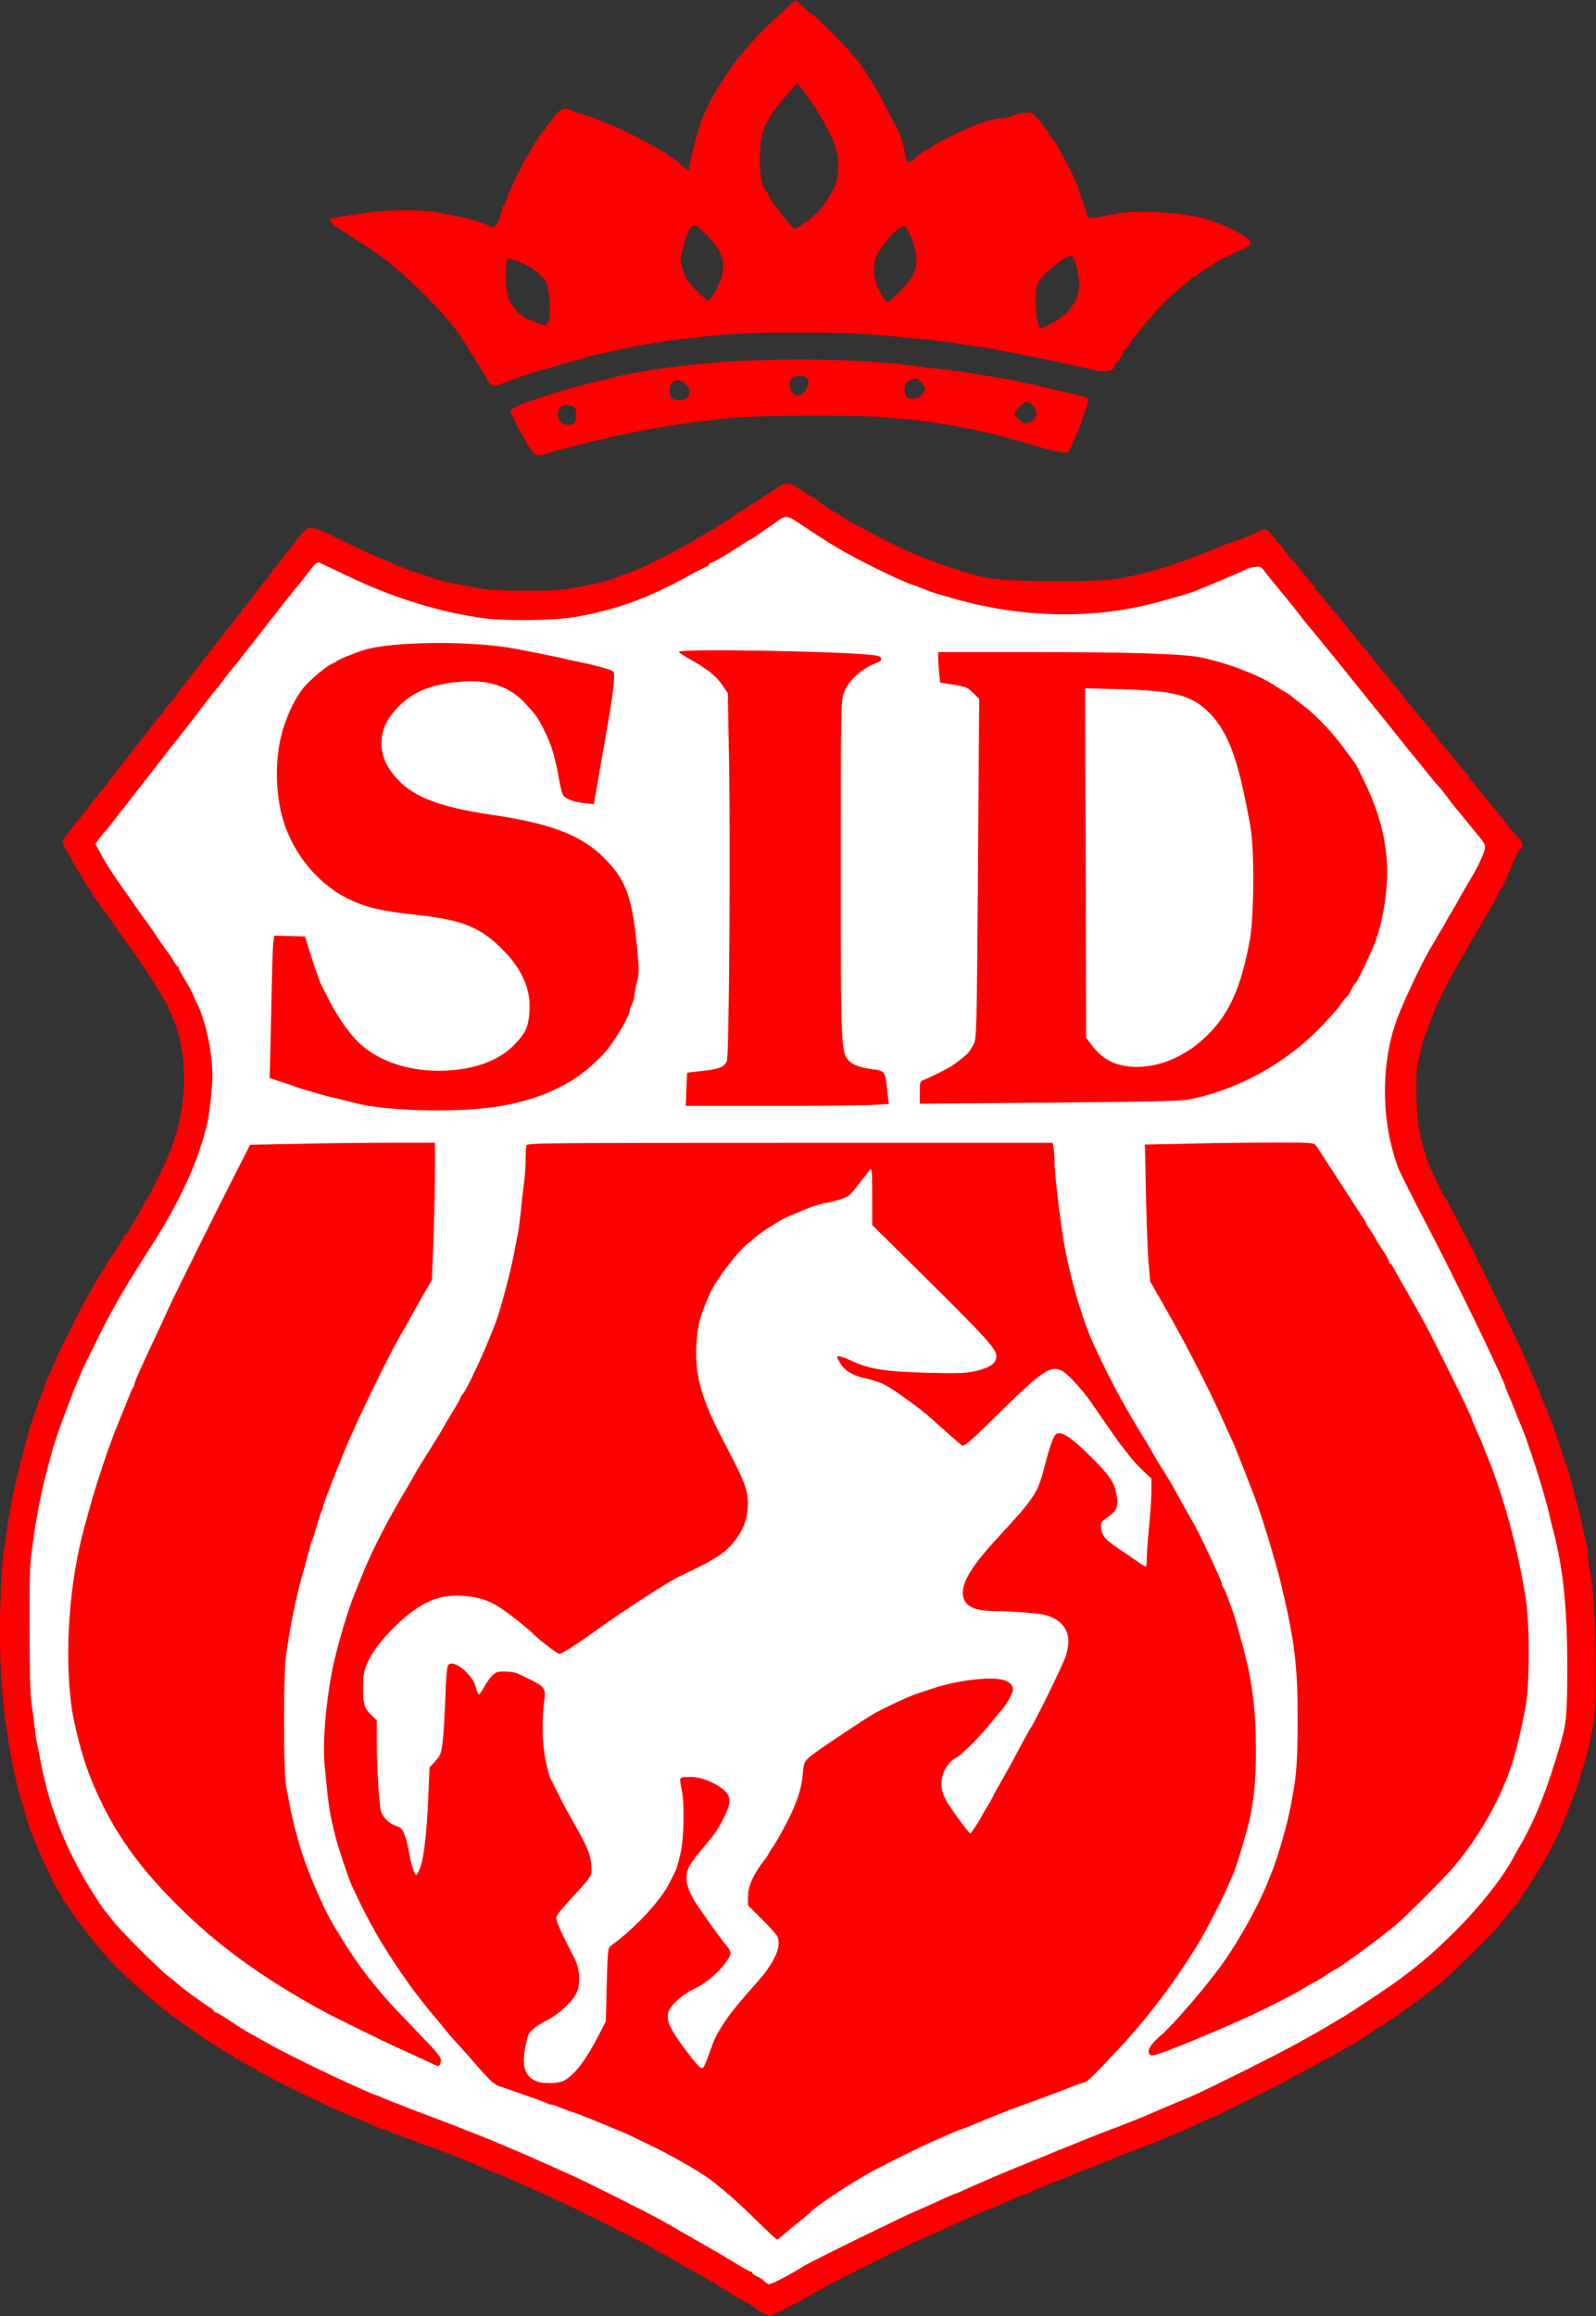
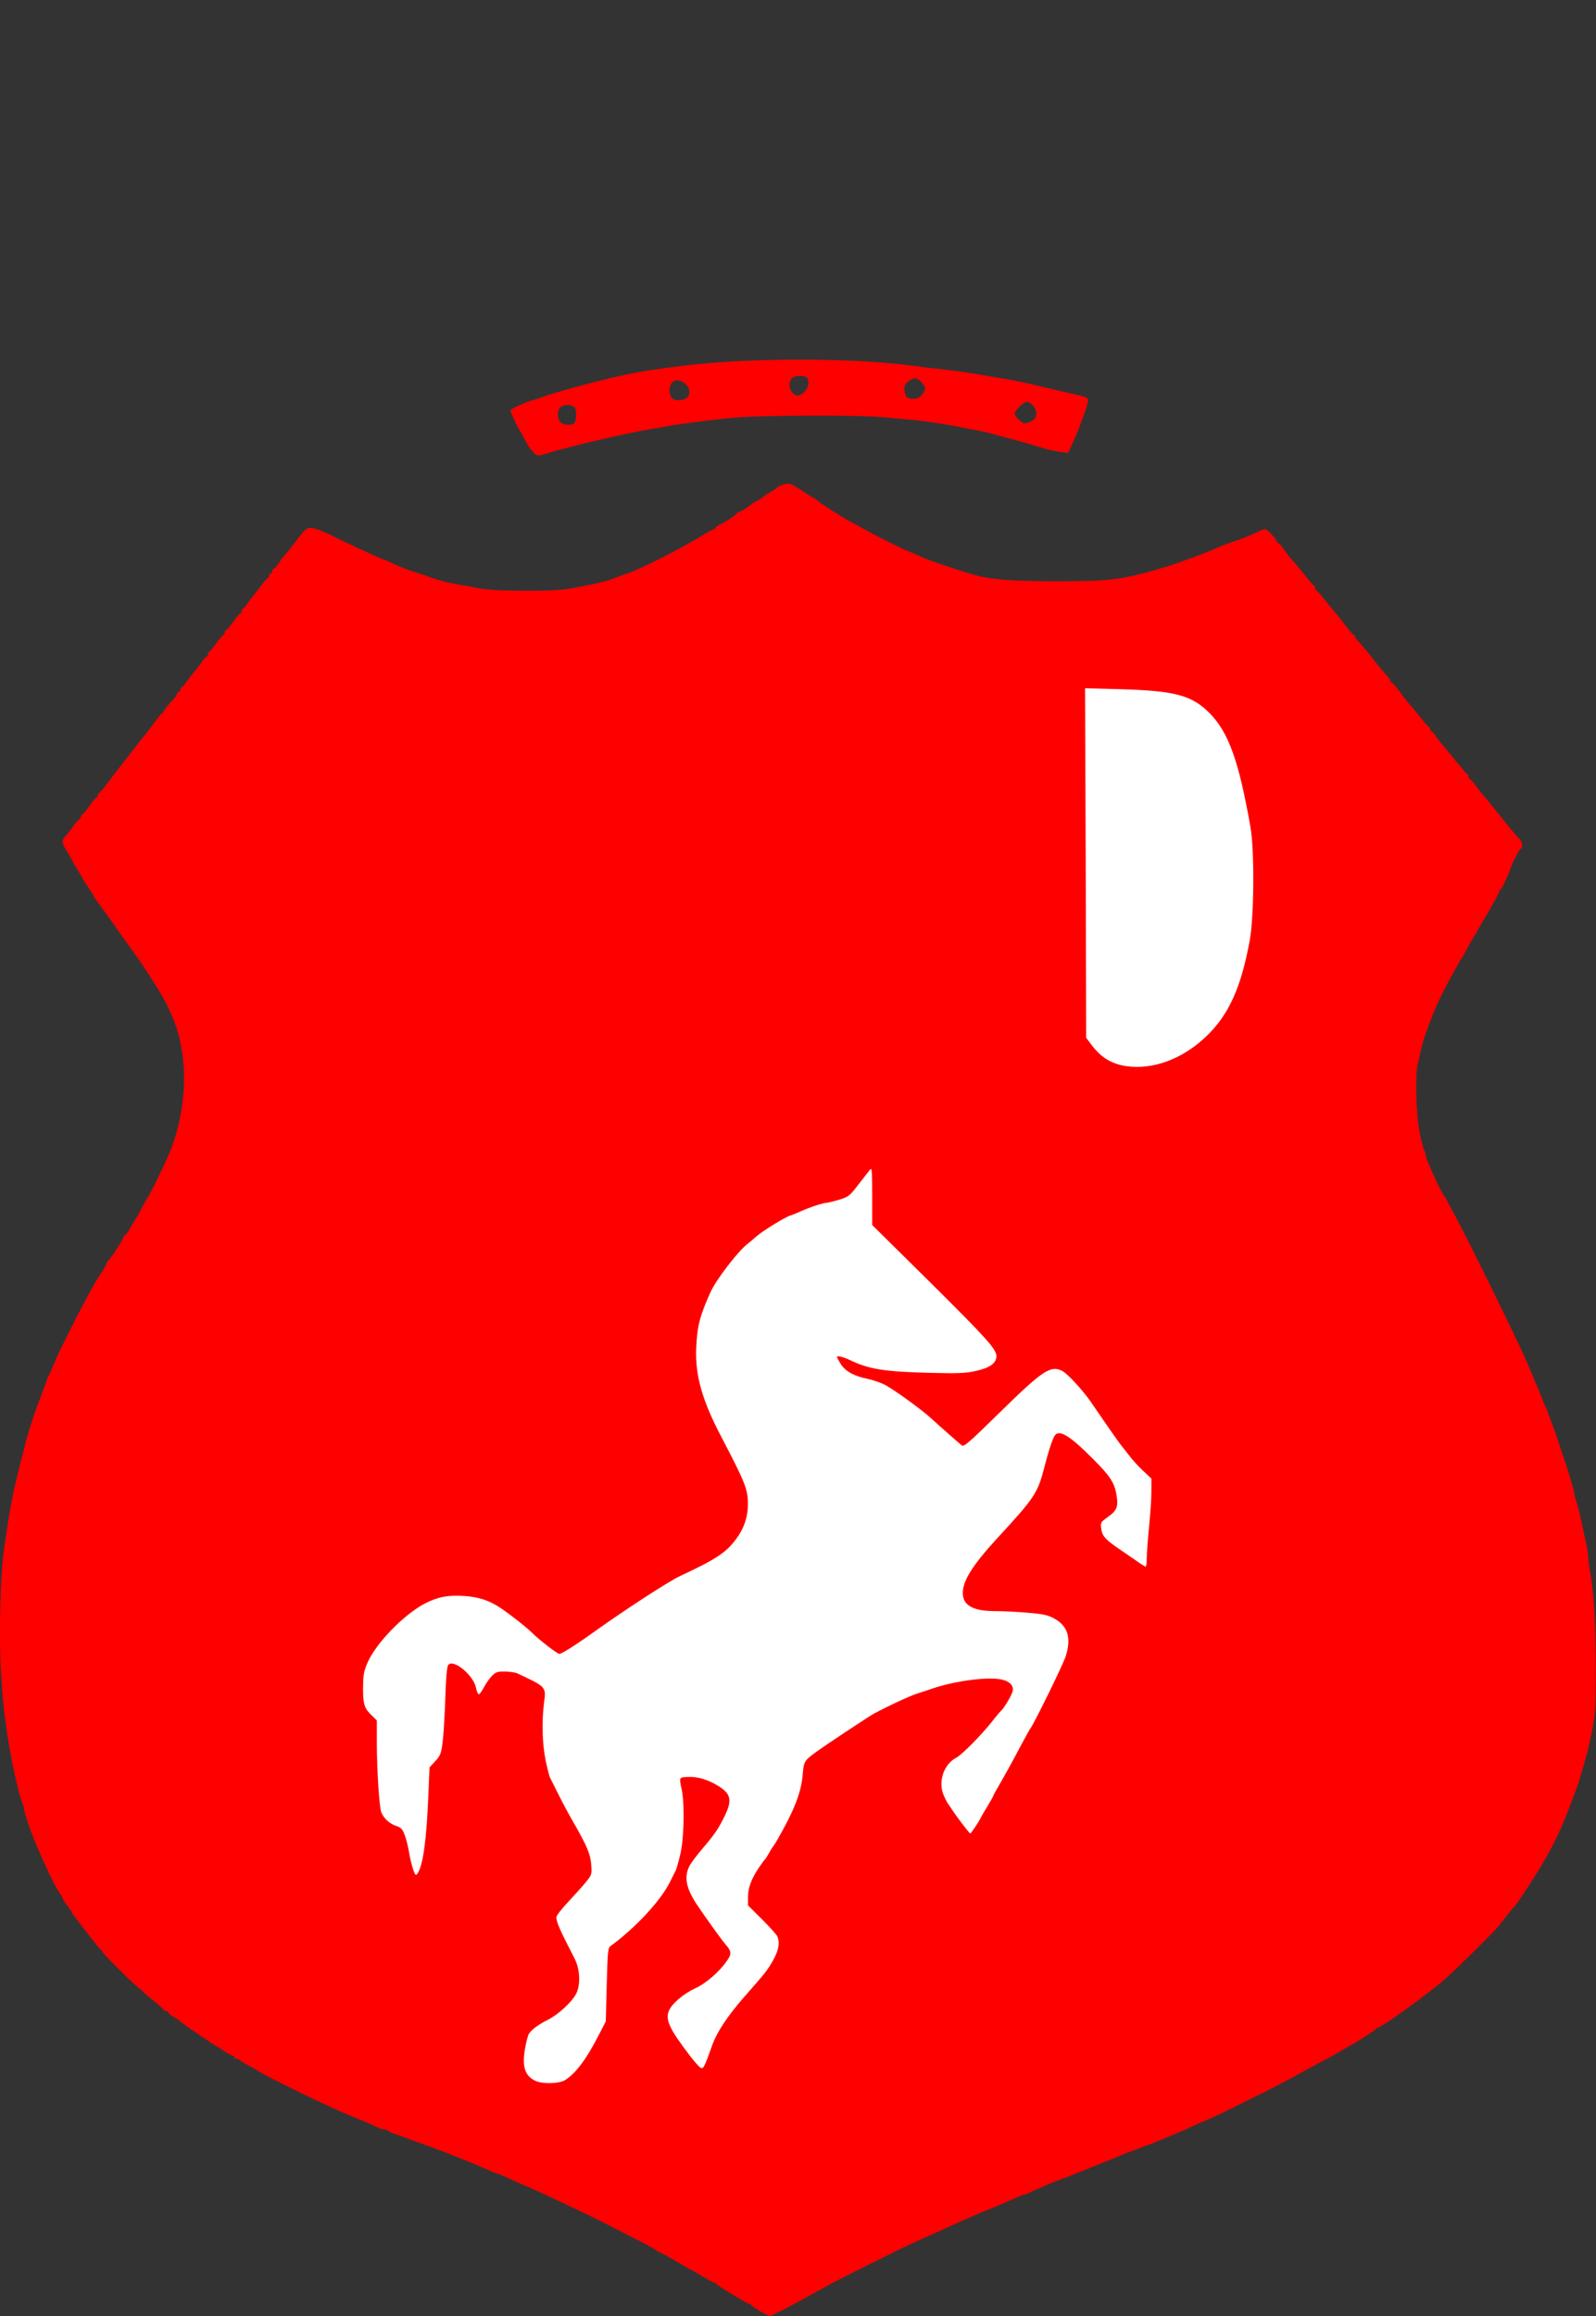
<svg xmlns="http://www.w3.org/2000/svg" version="1.1" id="Layer_1" x="0px" y="0px" viewBox="0 0 1723 2500" style="enable-background:new 0 0 1723 2500;" xml:space="preserve">
  <rect x="0" y="0" width="1723" height="2500" fill="#333333" stroke="none" />
  <style type="text/css">
	.st0{fill:#FF0000;}
	.st1{fill:#FFFFFF;}
</style>
  <g>
    <path class="st0" d="M820.7,2494.7c-5-3-9.3-6-9.6-6.6c-0.3-0.7-1.3-1.3-2-1.3c-2,0-35.4-20.4-36.1-21.9c-0.3-0.8-1.3-1.3-2.2-1.3   s-6.3-3-12.3-6.6s-11.1-6.6-11.4-6.6c-0.5,0-8.3-4.5-17.5-9.9c-9.3-5.5-17.4-9.9-18.2-9.9s-2.5-1-3.6-2.2s-13.7-7.8-27.8-14.9   c-14.1-7.3-26.8-13.7-28.1-14.4c-2.6-1.7-45.7-22.2-62.9-30.1c-11.4-5.3-15.9-7.3-28.5-12.7c-4.5-2-11.1-5-15.1-6.8   c-4-1.8-7.6-3.3-8.3-3.3c-0.7,0-5.8-2.2-11.4-4.6c-5.8-2.6-13.7-6.1-17.9-7.6c-4.1-1.7-9.6-4-12.4-5.1c-7.5-3.1-17.2-6.8-28.1-10.8   c-5.5-2-15.9-5.8-23.2-8.4c-7.3-2.8-15.6-5.8-18.5-6.6c-3-0.8-5.8-2.3-6.3-3.1c-0.7-1-2.5-1.7-4.3-1.7c-1.7,0-4.5-0.7-6.1-1.5   c-3.5-2-14.2-6.6-29.3-12.6c-24-9.8-95.9-44.7-102.6-50c-1-0.7-4.6-2.8-8.3-4.6c-3.6-1.8-7.6-4.3-8.8-5.3c-1.2-1.2-3.3-2.2-4.6-2.2   s-2.3-0.7-2.3-1.7c0-0.8-0.8-1.7-1.8-1.7s-5.1-2.2-9.3-5c-4-2.6-7.5-5-7.8-5c-1.2,0-37.7-25-40.2-27.3c-1.3-1.5-4.6-3.6-7.3-5   c-2.6-1.5-4.8-3.3-4.8-4.1c0-1-1.2-1.7-2.5-1.7c-1.3,0-2.5-0.5-2.5-1.2c0-0.8-5.3-5.5-11.6-10.4c-6.5-4.8-11.6-9.6-11.6-10.3   c0-0.7-0.7-1.3-1.7-1.3c-1.7,0-41.4-39.1-41.4-40.9c0-0.5-1-1.8-2.3-2.8c-1.3-1-7.9-9.3-14.9-18.4s-13.4-17.4-14.2-18.5   c-1-1.2-1.7-2.5-1.7-3.1c0-0.5-2.2-3.8-5-7.3c-2.8-3.5-5-7.1-5-7.9c0-1-1-2.8-2-4c-5.5-5.6-27.8-54.3-35.1-76.5   c-2.3-7.1-4.3-13.9-4.3-15.2c0-1.2-1-4.6-2.3-7.6c-3.3-8.1-11.1-43-14.9-67.5c-4.5-28.1-6-43.4-7.8-73.7   c-2.2-36.1-0.7-102.5,2.8-127.5c5.8-42.7,10.4-67.5,16.9-91.9c2.2-8.6,4.6-18.4,5.5-21.5c3.3-14.6,10.1-35.8,18-56.3   c2-5,4.1-11.1,5-13.4c0.7-2.3,2-5.6,2.8-7.5c1.7-3,4.8-10.4,8.4-18.9c2.6-6.6,24.2-49.5,30.1-60.4c12.7-23.3,13.4-24.5,20.4-35.1   c2.5-4,4.5-7.8,4.5-8.6c0-0.8,0.7-1.8,1.3-2.2c2-0.8,16.9-23.8,16.9-26c0-1,0.7-1.8,1.3-1.8c0.8,0,2.3-1.7,3.5-3.6   c1-2.2,3.3-6,5-8.8c3.3-5,7.3-11.9,12.7-22.4c1.8-3.1,3.5-6.1,4-6.6c1.2-1.2,17.4-34.1,21.5-43.9c21.5-50.2,22.8-109.6,3.5-152.3   c-1.7-3.6-3.5-7.8-4.1-9.1c-4-9.6-26.8-45.2-42.1-65.9c-5.3-7-10.9-14.9-12.7-17.7c-1.7-2.6-3.6-5.6-4.5-6.6   c-0.7-0.8-5-6.8-9.6-13.2c-4.5-6.3-8.9-12.4-9.9-13.6c-0.8-1.2-1.7-2.5-1.7-3c0-0.7-1.7-3.5-3.8-6.3c-4.5-6.6-7.3-10.9-9.4-15.2   c-1-1.8-3.1-5.5-5-8.3c-1.8-2.6-4-6.6-4.8-8.6c-1-2-3.6-6.6-6-10.3c-5-8.1-5.1-10.1-0.7-15.2c2-2.2,5.8-7.1,8.6-10.9   c2.8-4,5.6-7.1,6.5-7.1c0.7,0,1.3-1.2,1.3-2.5c0-1.3,0.7-2.5,1.3-2.5c0.8,0,4.3-4.1,7.8-9.1c3.3-5,6.8-9.1,7.6-9.1s1.5-1.2,1.5-2.5   c0-1.3,0.7-2.5,1.3-2.5c0.8,0,4.8-4.6,8.9-10.3c4.3-5.8,9.3-12.3,11.1-14.6c1.8-2.3,8.3-10.4,14.2-18.2c6-7.8,12.1-15.6,13.7-17.4   c1.7-1.8,6.6-8.3,11.1-14.4c4.5-6.3,8.6-11.3,9.4-11.3c0.7,0,1.3-0.7,1.3-1.5c0-1.3,5.6-8.4,12.1-15.2c1.5-1.8,2.8-3.8,2.8-4.8   c0-0.8,0.8-1.7,1.7-1.7c1,0,1.7-1.2,1.7-2.5c0-1.3,0.7-2.5,1.5-2.5c0.7,0,3.3-2.8,5.6-6.3c2.3-3.3,6-8.1,8.3-10.8   c2.3-2.5,5.8-7.1,7.9-10.3c2.2-3.1,4.5-5.8,5.3-5.8c0.7,0,1.2-1.2,1.2-2.5c0-1.3,0.5-2.5,1.3-2.5c0.7,0,4.1-4.1,7.6-9.1   c3.6-5,7.1-9.1,7.9-9.1c0.7,0,1.3-1.2,1.3-2.5s0.7-2.5,1.3-2.5c0.8,0,4.3-4.1,7.9-9.1c3.5-5,7-9.1,7.8-9.1c0.7,0,1.2-1.2,1.2-2.5   c0-1.3,0.5-2.5,1.3-2.5c0.7,0,3-2.6,5.1-5.8c2.2-3.1,5.3-7.5,7.1-9.4c1.8-2.2,5.6-7,8.4-10.9c2.8-3.8,5.6-7,6.5-7   c0.7,0,1.3-1.2,1.3-2.5c0-1.3,0.8-2.5,1.7-2.5c1,0,1.7-1.2,1.7-2.5c0-1.3,0.7-2.5,1.5-2.5c0.8,0,3.1-2.5,5-5.3c1.8-3,5-7.3,7.1-9.6   c2.2-2.3,6-7.1,8.8-10.8c13.6-18.2,15.1-19.4,21.2-18.2c3,0.5,6.8,1.7,8.6,2.5s5.1,2.3,7.5,3.3c2.3,0.8,5.3,2.3,6.6,3.1   c5.5,3.1,52.6,25,54.1,25c0.5,0,4.8,1.8,9.6,4c9.4,4.5,20.5,8.8,28.1,10.8c2.8,0.8,6.8,2.2,9.1,3c8.8,3.6,21.2,7,32.3,8.8   c6.5,1.2,17.5,3.1,24.7,4.5c9.3,1.8,24.2,2.5,49.7,2.5c31,0,39.4-0.5,54.8-3.6c29.3-5.8,31-6.3,40.6-9.9c5-2,10.9-4.1,13.2-4.8   c13.6-4.3,57.1-26.3,82.8-41.9c5.6-3.5,10.9-6.3,11.8-6.3c0.8,0,1.5-0.7,1.5-1.3c0-0.8,2-2.3,4.6-3.5c5.5-2.5,17.5-10.4,18.2-12.1   c0.3-0.8,1.3-1.3,2.2-1.3c1.5,0,10.8-6,13.1-8.3c0.5-0.5,3.6-2.3,7.1-4.1c3.3-1.8,6.1-3.6,6.1-4.1s3.3-2.6,7.5-5   c4.1-2.3,7.5-4.5,7.5-5.1c0-0.5,2.8-2,6.3-3c7-2.3,7.9-2.2,23.5,8.1c4.1,2.6,8.6,5.5,9.9,6.1c1.3,0.5,2.8,1.5,3.3,2.2   c2,2.3,28.6,19.4,38.9,24.8c3.6,1.8,9.9,5.3,14.1,7.6c8.8,5,35.1,18.4,42.2,21.4c2.8,1.2,7.3,3,9.9,4.1c2.8,1.2,6.3,2.6,7.8,3.5   c6.1,3.1,45,16.2,60.1,20.2c15.9,4.3,41.1,6.1,85.4,6.1c59.4,0,71-1.5,119-15.7c12.9-4,44-15.4,54.3-20.2   c4.8-2.2,13.4-5.5,19.4-7.3c5.8-1.8,15.1-5.5,20.5-8.1c5.5-2.8,10.9-5,12.3-5c2.3,0,12.7,10.9,12.7,13.4c0,0.8,0.7,1.5,1.5,1.5   c0.7,0,3.3,2.8,5.6,6.1c2.3,3.5,6.1,8.6,8.6,11.3c6.5,7.3,9.3,10.6,16.6,19.9c3.6,4.6,7.1,8.6,7.9,8.8c0.7,0.3,1.2,1.7,1.2,3   c0,1.3,0.7,2.3,1.3,2.3c0.7,0,4.1,3.6,7.5,8.1c3.5,4.5,8.4,10.6,11.3,13.7c2.6,3,8.4,10.1,12.6,15.7c4.3,5.8,8.3,10.4,9.1,10.4   c0.7,0,1.3,0.8,1.3,1.7c0,1,1.3,3,3,4.6c4,4.3,10.4,11.9,14.9,17.7c6.3,8.1,14.2,17.7,17.4,21c1.5,1.7,2.8,3.8,2.8,4.6   c0,1,0.7,1.7,1.3,1.7c0.8,0,4.8,4.6,9.1,10.3c4.1,5.8,9.9,12.9,12.6,15.9c2.8,3.1,7.8,9.3,11.3,13.7c3.3,4.5,6.8,8.1,7.5,8.1   c0.7,0,1.3,1.2,1.3,2.5s0.7,2.5,1.5,2.5c0.8,0,3.1,2.5,5,5.5c1.8,2.8,5,7.1,7.1,9.4c2.2,2.3,8.6,10.1,14.4,17.4   c6,7.3,11.3,13.6,12.1,13.7c0.7,0.3,1.3,1.7,1.3,3c0,1.3,0.7,2.3,1.3,2.3c0.8,0,4,3.5,7.1,7.8c3,4.3,6.6,8.9,8.1,10.4   c1.3,1.3,8.1,9.6,14.9,18.2c13.1,16.6,18.9,23.5,23.7,28.5c3.1,3.3,3.8,8.8,1,10.4c-0.8,0.7-2.3,2.8-3.3,4.6c-0.8,2-2.2,4.8-3,6.1   c-0.8,1.3-2.8,5.8-4.3,9.9c-5.1,13.4-9.9,23.2-11.1,23.2c-0.8,0-1.3,1-1.3,2.2c0,1-5.1,10.6-11.3,21.2   c-6.3,10.6-11.9,20.2-12.4,21.5c-0.7,1.3-2.6,4.6-4.5,7.3c-1.7,2.8-4.6,7.9-6.5,11.6c-1.8,3.6-4.1,7.8-5.1,9.1   c-4,6.1-16.2,28.3-21.9,39.7c-7.3,14.9-11.1,24.5-19.5,48c-1,3.1-2.6,9.1-3.5,13.2c-0.7,4.1-2.2,10.1-3,13.2   c-3.3,10.6-2.2,57.1,1.7,75.3c1.8,8.9,4,17.5,5,19.2c0.8,1.7,1.5,4.1,1.5,5.5c0,3.5,17.7,42.2,20.2,44c0.7,0.5,2,2.8,3,5   c1,2.3,4.3,8.6,7.5,14.1c13.4,24.2,72.5,144.5,80.6,164.7c1.7,4.1,4.1,9.8,8.6,20.4c1.3,2.8,3.6,8.6,5.1,12.7   c1.5,4.1,3.6,8.9,4.5,10.6c1,1.8,2.3,5.1,3,7.5c0.8,2.3,3,8.4,5,13.4c2,5,4.6,12.9,6.1,17.4c1.3,4.6,3.5,10.9,4.6,14.1   c3.8,9.9,12.4,38.9,12.4,41.4c0,1.3,1,5.3,2.3,9.1c1.3,3.6,3.6,12.6,5.1,19.9c1.5,7.3,3.8,17.9,5.1,23.5c1.3,5.6,2.3,12.3,2.3,14.7   c0,2.5,0.7,8.8,1.7,13.7c4.5,24.8,6.6,60.1,6.6,107c0,49.2-0.2,50.3-6.8,81.1c-2.8,12.9-10.6,40.1-13.9,48.8   c-1.2,3.1-4.5,12.1-7.5,19.9c-8.8,23.3-16.4,39.4-28.3,59.9c-8.1,13.9-28,44.4-30.5,46.9c-1.7,1.5-11.3,13.4-17.4,21.5   c-4.1,5.5-48.3,49.2-58.9,58.3c-18.5,16.1-68.2,51.8-71.7,51.8c-0.8,0-1.8,0.5-2.2,1.3c-0.5,1-4.3,3.6-22,14.9   c-1.8,1-4.8,2.8-6.6,3.6c-1.8,1-5.5,3.1-8.3,4.8c-2.6,1.8-10.1,6-16.6,9.3c-6.3,3.3-16.1,8.6-21.5,11.6c-5.5,3.1-13.6,7.5-18.2,9.9   c-4.5,2.3-9.4,4.8-10.8,5.8c-1.3,0.8-9.6,5-18.2,9.3s-22.8,11.3-31.5,15.6c-13.7,7-22.5,10.9-35.6,16.4c-1.8,0.8-8.1,3.6-14.1,6.5   c-6,2.6-14.1,6.1-18.2,7.8c-4.1,1.7-9.6,3.8-12.4,5.1c-2.6,1.2-10.1,4.1-16.6,6.5c-15.6,5.8-23.8,8.9-29.8,11.6   c-2.6,1.2-9.1,3.8-14.1,5.6c-5,2-10.6,4.3-12.4,5.1c-1.8,0.7-7.5,3-12.4,5c-5,1.8-10.6,4.1-12.4,5c-1.8,0.7-6,2.3-9.1,3.3   c-3.1,1.2-9.1,3.5-13.2,5.3s-9.3,4-11.6,5c-2.3,0.8-6.3,2.6-8.8,4c-2.6,1.3-5.5,2.3-6.3,2.3c-0.8,0-6.1,2.2-11.8,4.8   c-5.8,2.6-16.4,7.1-23.7,10.1c-14.6,5.8-27.6,11.6-53,23.2c-18.9,8.4-21,9.4-33.1,14.9c-13.7,6.3-75.8,37.3-87.7,43.7   c-4.5,2.5-11.3,6.3-14.9,8.3c-23.3,13.2-47.8,25.8-49.8,25.8C830.5,2500,825.7,2497.5,820.7,2494.7z M576.2,488.6   c-4.6-5.1-6.1-7.1-9.6-14.2c-1.8-3.6-3.8-7-4.3-7.5c-1.2-1-11.4-22.2-11.4-23.7c0-1.7,14.6-8.4,23.2-10.9   c4.1-1.2,10.1-3.1,13.2-4.3c7.8-3,31.8-9.9,50.5-14.6c25.8-6.5,30.6-7.6,42.2-9.9c15.2-3.1,29.8-5.3,54.6-8.4   c71-9.1,184.6-9.3,251.7-0.2c9.6,1.3,24.8,3.1,33.9,4.1c15.7,1.8,25.2,3.1,60.9,9.3c14.6,2.3,26,4.8,45.9,9.6   c5,1.3,14.7,3.5,21.5,5c26.7,6,26.8,6,26,10.8c-0.8,4.1-2,7.9-7.5,22.5c-3.5,9.6-4.6,12.3-9.4,23l-4.5,9.6l-8.4-1   c-4.8-0.7-12.1-2.2-16.4-3.5c-11.9-3.6-22.5-6.8-34.4-9.9c-6-1.7-14.1-3.8-18.2-5s-11.6-3-16.6-4c-29.1-5.8-35.4-7-49.7-9.1   c-8.6-1.3-21.4-3-28.1-3.5c-6.8-0.5-19.5-1.7-28.1-2.5c-26.3-2.6-136.1-2.2-164.7,0.8c-28.5,3-55.8,6.6-73.7,9.9   c-6.8,1.2-17.2,3.1-23.2,4.1c-11.1,2-46.5,9.8-63.2,14.1c-23.5,6-30.8,7.9-37.6,10.1C581.1,492.4,579.5,492.4,576.2,488.6z    M620,456.6c1.2-1.2,2-5.1,2-9.1c0-5.3-0.8-7.5-3.1-8.8c-4.8-2.5-11.1-2-14.1,1c-3.5,3.3-3.3,12.1,0.2,15.9   C608,458.9,617.1,459.6,620,456.6z M1112.6,455.1c4.6-2.5,6.1-4.6,6.1-9.6c0-4.8-6-11.8-10.1-11.8c-3.5,0-13.1,9.3-13.1,12.6   c0,3.3,7.5,10.6,10.8,10.6C1107.8,457,1110.6,456.1,1112.6,455.1z M741.6,429.3c4.1-3.8,3.6-9.6-1.2-14.6   c-4.3-4.1-9.8-5.3-13.6-2.8c-5.3,3.3-5.3,15.6,0,18.9C730.3,432.9,738.4,432.3,741.6,429.3z M993.6,427.8c5.5-5.5,6.3-8.8,3.1-12.9   c-5-6.6-7.9-7.8-13.1-5.1c-2.5,1.2-5.1,3.3-5.8,4.5c-2,3-1.8,9.1,0.2,13.1C980.1,431.3,989.9,431.6,993.6,427.8z M868.1,423.3   c5-4.5,6.3-13.6,2.2-16.2c-3.8-2.3-12.6-1.7-15.4,1.2c-3.6,3.6-3.3,11.6,0.7,15.6C859.8,428.1,862.6,428,868.1,423.3z" />
-     <path class="st0" d="M529.1,414.4c-1.3-1.7-3.5-5.1-4.8-7.9c-1.3-2.6-3.5-6-4.5-7.1c-1.2-1.2-2.2-3.3-2.2-4.6   c0-1.3-0.7-2.3-1.5-2.3s-2.2-1.5-2.6-3.3c-0.5-1.8-2-4.3-3-5.5c-1.2-1.2-3.5-4.6-5.1-7.8c-18.7-33.8-73.7-88.1-114.7-113.2   c-4.3-2.8-12.3-7.8-17.5-11.3c-5.3-3.5-10.1-6.3-10.6-6.3c-1,0-7-7.1-7.1-8.4c0-1,9.8-2.6,43-7.3c24-3.1,57.5-3.3,74.2,0   c7,1.3,16.9,3.3,21.9,4.3c10.1,1.8,22.8,5.6,31.1,9.1c3,1.3,6.3,2.3,7.5,2.3c2,0,6.6-9.9,8.8-18.7c0.5-2.5,1.7-5,2.5-5.5   s1.5-2,1.5-3.1c0-3.5,17.2-40.4,23.2-49.7c1.8-2.6,3.8-6.1,4.6-7.5c3.6-7,12.6-19.9,13.7-19.9c0.8,0,1.5-1.2,1.5-2.5   c0-1.3,0.5-2.5,1.3-2.5c0.7,0,4.1-4.1,7.6-9.1c7-9.8,11.8-11.4,19.7-7.1c2,1,5.8,2.5,8.6,3.1c5.5,1.3,13.9,4.3,21.5,7.5   c2.8,1,7.3,2.8,9.9,4c11.1,4.5,15.4,6.5,25.7,11.8c15.4,7.8,21.7,11.3,27.3,14.9c2.8,1.8,6.3,3.6,7.9,4.1c1.5,0.7,2.8,1.7,2.8,2.3   c0,0.8,1.3,1.8,3.1,2.5c1.7,0.5,6.3,3.8,10.3,7.5c4,3.6,7.8,6.6,8.6,6.6c0.7,0,1.2-2,1.2-4.3c0-7.8,11.8-49.5,16.4-58.3   c0.8-1.5,3.1-6.1,5.1-10.3c5.6-11.8,22.2-37.7,30.6-47.8c17.1-20.9,28.1-32.3,53.6-55.1l8.6-7.9l6.6,5.5c3.5,2.8,6.5,5.8,6.5,6.6   c0,0.7,0.7,1.2,1.5,1.2c3,0,32.8,28.6,43.7,42.1c3,3.6,6.6,7.8,8.1,9.4c5.8,6.1,23.2,34.3,30.6,49.5c4.1,8.6,8.9,17.5,10.6,19.9   c3.5,5,9.8,23,9.9,28.5c0.2,4.3,4.5,16.6,4.6,13.4c0.2-1.2,1.3-2.2,2.6-2.2c1.3,0,2.5-0.7,2.5-1.3c0-1.7,14.2-11.9,16.4-11.9   c0.8,0,1.8-0.7,2.2-1.3c0.7-1.7,3.3-3.1,26.3-14.6c20.9-10.4,40.6-17.2,49.7-17.2c3.6,0,8.8-1.2,11.3-2.3c2.5-1.3,8.3-3,12.9-3.6   c7.3-0.8,8.8-0.5,12.6,3.1c2.5,2.2,4.5,4.5,4.5,5s2.3,3.5,5,6.5c2.8,3,5,6.3,5,7.3c0,1.2,0.5,2.3,1.3,2.6   c1.3,0.5,8.6,10.6,8.6,11.9c0,0.5,2.8,5.6,6.3,11.3c6.5,10.8,16.9,33.4,16.9,36.8c0,1,1.8,6.3,4.1,11.8c2.2,5.5,4.1,11.6,4.1,13.7   c0,4.1,3.6,4.6,15.4,2.2c21.2-4.6,28.5-5.5,45-5.5c19,0.2,43.4,2.5,58.8,5.6c23.5,4.6,57.9,21.7,57.9,28.6c0,1.3-4.3,4.3-9.4,6.6   c-9.3,4.1-18.9,8.9-28.3,13.9c-2.5,1.3-4.6,3-5,3.8c-0.3,0.7-1.3,1.3-2.2,1.3c-1.8,0-11.9,7-12.7,8.8c-0.3,0.7-1.7,1.2-2.8,1.2   s-2.5,0.5-2.8,1.3c-0.2,0.7-3.8,3.8-7.9,7c-7.9,6.1-20,17.1-24.5,22.2c-1.7,1.7-5.1,5.5-7.9,8.3c-2.6,2.8-7.9,8.8-11.6,13.4   c-3.5,4.5-7.8,9.8-9.4,11.6c-1.7,1.8-4.6,6.1-6.6,9.6c-1.8,3.3-4,6.1-4.8,6.1c-0.7,0-1.3,0.8-1.3,1.7c0,2-6.8,12.1-8.6,12.9   c-0.8,0.3-1.3,1.3-1.3,2.3c0,5.6-9.4,7.8-21.4,4.8c-3.3-0.8-11.9-2.8-19.2-4.3c-7.3-1.5-17.7-3.8-23.2-5c-5.5-1.3-16.2-3.5-24-5   c-7.8-1.5-18.9-3.8-24.8-5c-6-1.2-18.5-3.5-28.1-5c-9.6-1.3-24-3.6-32.3-5c-8.1-1.2-23.8-3.1-34.8-4.1c-10.9-1-26.5-2.6-34.8-3.5   c-41.6-4.8-159.3-4.8-195.4,0c-7.3,1-21,2.6-30.6,3.6c-20.9,2.2-52.6,7.8-76.2,13.4c-4.1,1-10.1,2.3-13.2,3   c-7.1,1.5-24.3,6.3-54.6,15.1c-3.1,1-7.9,2.3-10.8,3.1c-6.6,1.8-23.3,7.6-34.8,12.1C533.6,417.2,531.6,417.4,529.1,414.4z    M1134.9,349.2c5.1-2.8,10.3-6.1,11.3-7.5c1-1.3,2.3-2.3,3-2.3c2.2,0,9.9-10.4,12.9-17.1c1.8-3.8,3-10.4,3-15.9   c0-9.3-4.5-26.8-7.6-30c-3.5-3.5-31,18-36.6,28.6c-5.1,9.6-2.6,49.2,3.1,49.2C1124.8,354.3,1129.8,352,1134.9,349.2z M592.4,346.5   c2.6-6.8,0.8-34.8-2.5-41.4c-4.1-7.9-14.9-16.4-28.1-21.9c-8.4-3.5-12.3-4.5-13.7-3.1c-1.5,1.2-2.2,7-2.2,18.2   c0,17.2,2.8,27.3,10.1,34.9c1.7,2,3.1,4,3.1,4.8c0,0.7,1.2,1.3,2.5,1.3c1.3,0,2.5,0.7,2.5,1.5s2.5,2.5,5.5,3.6   c2.8,1.2,7.6,3,10.3,4.1C587.6,352,590.4,351.5,592.4,346.5z M971.5,314.7c12.6-12.6,18-23,18-33.8c0-10.9-7-31.5-12.1-35.8   c-5-4-24.5,15.9-31.6,32.3c-3.3,7.8-3,20.7,0.8,30.5c3.5,8.9,9.4,18.2,11.6,18.2C959.3,326.2,965.2,321,971.5,314.7z M768.7,320   c12.1-18.2,15.1-34.3,8.6-47.8c-4.3-9.4-23-28.8-27.5-28.8c-4.3,0-8.8,8.6-12.7,25c-3,12.1-3,12.7,0.2,22.4   c1.7,5.3,3.8,10.8,4.8,12.1c3.5,5,20.7,21.7,22,21.7C765.1,324.5,767.1,322.5,768.7,320z M862.9,244.7c2.3-1,4.1-2.5,4.1-3.3   c0-0.7,0.8-1.3,1.7-1.3c1,0,3-1.3,4.8-2.8c1.7-1.7,5.1-4.8,7.9-7.1c6.8-5.8,17.4-22.4,20.9-32.3c3.8-11.1,3.6-27.6-0.3-38.9   c-6.3-17.9-18.7-39.9-33.4-59.3l-7.9-10.4l-13.1,15.1c-7.1,8.3-14.7,18-16.7,22c-2,3.8-4.3,8.1-5,9.4c-6.1,11.1-7.8,47.5-2.8,62.6   c1.7,4.6,3.6,8.6,4.5,8.6s1.5,1,1.5,2.2c0,4.3,25.7,37.6,29,37.6C858.3,246.7,860.6,245.9,862.9,244.7z" />
  </g>
  <g>
-     <path class="st1" d="M825,2462.1c-1.7-1.8-5.1-4.1-7.8-5.1c-2.6-1.2-4.8-2.6-4.8-3.5s-0.7-1.5-1.5-1.5s-6.1-2.8-11.8-6.1   c-16.1-9.8-20.2-12.4-26.8-16.1c-3.3-2-16.1-9.1-28.1-16.1c-12.1-7.1-25.7-14.7-30.3-17.4c-13.7-7.6-82-41.9-95.2-47.7   c-6.8-3.1-16.9-7.6-22.4-10.1c-18.9-8.4-23.2-10.4-33.9-14.9c-6-2.5-14.1-6.1-18.2-7.8c-4.1-1.8-8.9-3.8-10.8-4.6   c-1.8-0.7-5.1-2-7.5-3c-2.3-1-8.3-3.5-13.2-5.3c-5-1.8-10.6-4-12.4-4.8c-5.1-2.2-17.1-6.8-43.9-16.9c-7.8-2.8-16.2-6.1-19-7.3   c-2.6-1.2-8.6-3.5-13.2-5.1c-4.5-1.7-10.1-4-12.4-5.1c-2.3-1.2-4.8-2.2-5.5-2.2c-0.8,0-5.6-2-10.8-4.3c-5.1-2.3-11.6-5.3-14.4-6.5   c-21.9-9.6-69.4-32.8-85.3-41.6c-4.1-2.3-11.6-6.5-16.6-9.3c-12.4-6.6-18.7-10.4-32.8-19.9c-6.6-4.3-12.7-7.9-13.6-7.9   c-1,0-1.7-0.7-1.7-1.3c0-0.7-2.5-2.6-5.3-4.5c-5.1-2.8-31-21.9-32.8-24c-0.5-0.5-5.6-4.8-11.6-9.4c-12.3-9.8-53.3-51-60.6-60.9   c-2.6-3.6-5.8-7.6-7.1-8.9c-1.2-1.3-7-9.8-12.7-18.7c-14.7-22.5-31.1-55.3-38.6-77c-2-5.3-4.5-12.7-6-16.7   c-3.5-9.6-9.9-35.1-12.4-48.3c-1-6-2.6-14.1-3.6-18.2s-2.3-13.1-3-19.9c-0.8-6.8-2.3-18.7-3.5-26.5c-1.3-9.3-2-36.9-2-80.3   c-0.2-54.3,0.3-70,2.8-86.9c4.5-32.6,9.1-57,15.4-81.1c2.3-8.6,4.8-17.9,5.5-20.7c4.1-17.1,29-82.6,36.4-96.7   c0.8-1.5,6.3-12.7,12.4-25c13.9-28.8,28.1-53.6,48.8-86.1c24.3-38.1,31.1-49.7,43-73.8c12.1-24.3,19.5-44,26.5-70.2   c3-10.9,6.6-42.1,6.6-56.5c0-17.9-4.3-43.7-9.9-60.4c-2.6-7.8-5.5-15.1-6.3-16.1c-0.8-1.2-2.6-5.1-4.1-9.1   c-1.7-3.8-5.8-11.8-9.4-17.5c-3.6-5.8-6.6-11.3-6.6-12.4c0-1-0.5-1.8-1.3-1.8c-0.7,0-2.6-2.8-4.5-6.1c-1.8-3.3-4.1-6.8-5-7.8   c-1-1-6-8.1-11.3-15.9c-5.1-7.8-12.4-18.2-16.2-23.2c-3.6-5-9.1-12.7-12.3-17.4c-3.1-4.5-8.4-11.9-11.6-16.6   c-9.8-13.7-17.4-25.7-22.7-35.8l-5-9.4l4.6-6.5c2.5-3.5,5.5-7,6.5-7.9c1-0.8,5.5-6.5,9.9-12.4s8.6-11.1,9.1-11.6s4.6-5.6,9.1-11.6   c4.6-6,9.1-11.9,10.3-13.2c1-1.3,6.8-8.8,12.9-16.6c6-7.8,14.1-18.2,18-23.2c11.6-14.4,22.4-28.3,34.9-44.9   c6.5-8.3,12.7-16.6,14.2-18c1.5-1.7,6-7.3,9.8-12.6c4-5.5,7.9-10.4,8.9-11.4c1.2-0.8,5.6-6.5,10.1-12.4c4.5-6,9.1-11.9,10.3-13.2   c3.6-4.6,22.8-29.1,33.6-43c6-7.6,13.1-16.6,15.9-19.7c2.8-3.3,8.6-10.6,12.7-16.2c6-7.8,8.6-10.1,10.8-9.3   c1.5,0.7,10.1,4.6,18.9,8.9c31.8,15.7,60.6,27.3,87.4,35.3c26.3,7.8,37.4,10.4,65.7,15.1c23.3,4,80.5,3.6,105-0.7   c42.7-7.5,75-19,118.2-42.4c10.9-6,21.2-11.3,22.8-11.8c1.5-0.5,2.8-1.7,2.8-2.5s0.8-1.5,1.8-1.5c2,0,22.2-11.9,34.1-20   c3.8-2.6,7.3-4.8,7.8-4.8c0.5,0,4-2,7.5-4.6c3.5-2.5,8.1-5.6,10.1-7c2-1.3,6.5-4.5,9.8-6.8c13.1-9.3,11.3-9.4,32.8,4.8   c25.8,17.2,40.7,26.2,63.6,37.9c19.7,10.1,44,21.5,51.2,23.7c2.3,0.8,8.3,3,13.2,5c5,2,11.4,4.3,14.1,5c2.8,0.8,9.1,2.6,14.1,4.1   c74.2,21.9,151,24,219.4,6.3c17.5-4.5,37.9-10.4,43.9-12.7c13.2-5.3,55.6-23.2,57.1-24.3c1-0.7,4.6-1.7,8.3-2.2   c6.1-1,7-0.7,10.8,4.6c2.3,3,10.4,13.2,18.2,22.5c7.8,9.3,16.7,20.5,19.9,24.7c3.1,4.3,7.5,9.6,9.4,11.8c5,5.8,39.4,48,48.5,59.6   c4.1,5.1,13.4,16.7,20.7,25.7c7.3,8.9,16.6,20.5,20.7,25.7c10.3,12.9,21.2,26.7,25,31c1.7,2.2,7.8,9.6,13.4,16.6   c5.6,7.1,11.3,13.7,12.3,14.6c1,1,5.5,6.5,9.8,12.4c4.5,6,8.6,11.1,9.1,11.6s4,4.5,7.5,9.1c3.6,4.5,10.6,13.1,15.4,18.9   c7.9,9.3,8.8,11.1,7.9,15.9c-1,4.6-7.1,18.2-12.6,27.3c-7.9,13.6-16.2,27.8-17.1,29.8c-0.7,1.3-3.1,5.5-5.3,9.1   c-2.3,3.6-5.3,8.9-6.8,11.6c-1.3,2.8-3.8,7.3-5.6,9.9c-1.8,2.8-3.8,6.1-4.5,7.5c-0.5,1.3-2.8,5.3-5,8.6   c-10.9,17.7-34.1,67.2-40.1,85.8c-15.6,48.5-14.2,107,3.8,154.8c1.8,4.6,17.1,35.1,35.1,69.5c16.4,31.1,57.5,114.7,68,138.2   c2,4.1,5.5,11.8,7.8,16.9s4.3,9.8,4.3,10.3c0,0.7,1.3,4.1,3.1,8.1c1.7,3.8,5.1,12.3,7.6,18.5c2.5,6.5,5.1,13.1,6,14.9   c8.3,18.9,26.8,77.2,31.3,98.5c0.7,3.1,2,8.8,3,12.4c11.4,41.7,16.1,84.9,16.1,150.7c0,49.3-1,60.8-6.6,80.3   c-14.2,49.7-27.2,82.6-42.9,110.1c-3.1,5.5-7.5,12.9-9.3,16.6c-11.8,21.7-35.4,51.5-61.9,78c-22.7,22.5-33.9,32.3-59.8,51.8   c-9.3,7.1-51.3,35.1-61.3,40.9c-4.5,2.6-9.4,5.6-10.9,6.5c-29.8,17.9-56.5,32.1-103.3,55.3c-42.2,20.9-48.5,23.7-65.4,30.6   c-11.3,4.6-12.1,5-25.7,10.9c-9.3,4-11.1,4.8-24,9.9c-5,1.8-10.6,4.1-12.4,5c-1.8,0.7-6,2.3-9.1,3.3c-3.1,1.2-7.9,3.1-10.8,4.1   c-2.6,1.2-9.1,3.6-14.1,5.6s-10.6,4.3-12.4,5.1c-1.8,0.7-7.5,3-12.4,5c-5,1.8-10.9,4.3-13.2,5.3c-5.3,2.3-7,3-31.5,12.9   c-11.4,4.6-22.2,9.1-24,9.9c-1.8,0.7-7,3-11.6,5c-4.5,2-9.8,4.3-11.6,5c-1.8,0.8-8.3,3.6-14.6,6.5c-6.1,2.8-11.6,5.1-12.1,5.1   c-0.5,0-5.1,2-10.3,4.3c-18.2,8.4-22.8,10.4-32.6,14.6c-18.7,8.1-112.4,54.1-120.9,59.4c-15.6,9.8-34.1,19.4-37.6,19.4   C829,2465.2,826.5,2463.7,825,2462.1z M843.7,2413.7c2.2-2,9.4-8.1,16.4-13.6c7.1-5.6,13.6-10.9,14.4-12.1   c4.6-5.3,36.8-27.2,61.3-41.2c11.4-6.6,56.5-29.1,69.5-34.8c3.6-1.5,8.9-3.8,11.6-5c16.7-7.5,20.7-9.1,21.7-9.1   c0.5,0,7.5-2.6,15.2-6c7.9-3.3,18.2-7.5,22.7-9.3c4.6-1.7,9.8-3.8,11.6-4.6c1.8-0.7,8.9-3.3,15.7-5.8c6.8-2.5,15.2-5.5,18.7-6.8   c13.9-5.3,20.5-7.8,26.8-10.1c3.6-1.5,9.3-3.5,12.4-4.8c3.1-1.2,7.3-2.5,9.3-3.1c3.3-0.8,11.1-8.4,39.4-38.9   c29.1-31.3,58.8-70.7,82.3-109.3c9.6-15.7,26.7-48.8,33.6-64.9c1.5-3.5,3.6-8.8,5-11.6c3.5-7.9,13.6-41.4,17.4-57.6   c5.1-22.5,7.3-44.9,7.1-78.6c0-39.9-3.8-70.5-12.6-104c-7.5-28.1-9.6-35.9-12.1-42.5c-5.1-14.7-9.4-25.7-10.8-27.3   c-0.7-0.8-1.3-2.5-1.3-3.6c0-2.8-25.7-57.5-31.5-66.7c-1.8-3-12.3-21.7-19.9-35.6c-3-5.5-7.5-12.9-9.8-16.6   c-7-10.9-7.5-11.6-12.6-20.7c-2.6-4.8-5.6-9.9-6.6-11.4c-24.8-39.9-38.4-65.1-56.8-104.5c-11.3-24.2-22.7-60.8-30.8-99.3   c-4.6-21.5-12.6-84.9-12.6-100.5c0-5.5-0.5-12.4-1-15.2l-1-5.1H853c-257.1,0-283.6,0.2-284.6,2.6c-0.5,1.5-1,8.6-1,16.1   s-0.8,18.4-1.7,24.3c-0.8,6-2.3,18.5-3.1,28.1c-1,9.6-2.5,21.2-3.3,25.7c-1,4.6-3,15.1-4.5,23.2c-3.6,19-13.6,57-19,72   c-9.1,25.5-32.6,76.7-36.6,79.5c-0.7,0.5-2,2.8-2.8,5c-1,2.3-3.6,7.1-6,10.8c-2.3,3.6-7.1,11.9-10.8,18.2   c-3.6,6.5-11.9,19.9-18.2,29.8c-6.3,10.1-12.3,19.7-13.1,21.5c-1,1.8-3.8,6.8-6.3,11.1c-23.8,39.7-39.9,70.9-51.7,100.3   c-1.8,4.6-5.1,12.6-7,17.4c-6.6,15.9-15.1,43.5-21.4,69c-9.1,37.6-14.2,89.6-11.4,118.4c4.3,44.2,5.5,52.2,12.1,77.5   c3.1,12.1,13.6,43,16.9,50.5c18.9,41.4,35.1,69.2,63.9,109.6c5.6,7.9,24.5,31.6,26.2,33.1c0.5,0.5,4.5,5.3,8.9,10.8   c4.3,5.5,11.1,13.2,14.9,17.4c3.8,4.1,14.2,15.7,23,25.8c13.6,15.6,17.2,18.9,24,21c32.8,11.3,50.3,17.4,51.2,18.4   c0.5,0.5,2.2,1,3.5,1s4.6,1,7.5,2.3c3,1.2,9.1,3.5,13.6,5.1c4.6,1.5,9.8,3.3,11.6,4.1c1.8,0.8,7.5,3.1,12.4,5   c12.9,5.1,14.7,6,24,9.9c4.6,2,9.8,4.1,11.6,4.8c1.8,0.8,16.4,7.8,32.3,15.6c25.2,12.6,53.1,29.1,63.7,37.9   c1.8,1.5,7.9,6.6,13.7,11.3c5.6,4.6,19.9,17.7,31.3,29.1c11.6,11.3,21.4,20.5,22,20.5C839.4,2417.2,841.7,2415.6,843.7,2413.7z    M475.3,2227.5c2.2-5.5,0.5-7.9-16.7-26c-9.8-10.3-23.7-24.8-31.1-32.6c-13.2-13.9-28.1-31.8-38.6-46.4   c-7.3-10.1-20.2-29.6-20.2-30.6c0-0.3-2-3.5-4.3-7c-12.1-17.7-32.5-63.9-40.9-93.2c-6.3-21.4-9.3-34.3-14.6-63.7   c-3-15.9-3-120.2-0.2-140.7c4.8-34.1,11.9-68.5,19.4-93.5c1.2-4.1,3.3-12.3,5-18.2c1.5-6,3.8-13.4,5.1-16.6c1.2-3.1,3-9.1,4.1-13.2   c1-4.1,3-9.8,4.1-12.7c1.3-2.8,2.3-5.8,2.3-6.8c0-0.8,2.3-7.5,5.1-14.6c2.8-7.3,6.1-16.1,7.6-19.7c1.3-3.6,3.1-8.1,4-9.9   c0.7-1.8,3.3-8.1,5.6-14.1c13.2-32.6,52.6-113.4,64.1-131.6c2.3-3.6,4.5-7.5,4.8-8.3c0.3-1,6.5-11.8,13.4-24.2l12.9-22.4l1.7-42.1   c0.8-23.2,1.7-56.6,1.7-74v-32H422c-26.3,0-71.2,0.5-100,1.2l-52,1l-16.1,31.6c-27.2,53.6-65.2,130.3-71.2,143.4   c-3.1,6.8-8.3,18-11.4,24.8c-3.3,6.8-7.8,16.6-10.1,21.5c-2.3,5-6.8,14.9-10.1,22c-3.3,7.1-6,13.9-6,15.1c0,1-0.7,2.6-1.3,3.5   c-0.8,1-2.5,4.3-3.6,7.5c-2.3,6.1-12.6,31.6-15.1,37.3c-2,4.6-12.4,33.6-14.6,40.6c-1,3.1-4,12.6-6.6,20.7   c-2.6,8.3-6,19.7-7.6,25.7c-1.7,6-3.8,14.1-5,18.2c-16.4,59.4-22,135.4-14.1,194.5c2.5,18.4,11.4,53.5,18.4,71.2   c20.5,53.8,48.3,95.5,93.4,140.7c36.9,37.1,74.5,66.2,123.7,96c27,16.2,39.7,23.2,75.8,40.7c31.8,15.6,33.9,16.6,58.8,27.8   c8.3,3.8,17.2,7.9,19.9,9.3C473.7,2230.6,474.2,2230.6,475.3,2227.5z M1252.8,2216.1c4.1-1.5,8.9-3.1,10.8-4c1.8-0.8,6-2.5,9.1-3.5   c3.1-1.2,8.1-3.1,10.8-4.3c49.3-20.5,67.2-28.6,97.7-44c15.4-7.9,23.5-12.4,31.5-17.5c1.8-1,4.8-2.6,6.6-3.5   c1.8-0.8,7.3-4.1,12.3-7.5c4.8-3.3,9.1-6,9.6-6c2.5,0,49-34.1,65.1-47.7c11.6-9.8,51.5-49.7,61.8-61.6   c28-32.6,51.5-73.8,64.2-112.6c5.1-15.7,12.6-48.2,15.4-66.4c3.5-23.3,3.6-81,0.2-106.3c-7-51.3-24.3-116.2-42.9-160.9   c-1.2-2.6-3.1-7.6-4.3-10.8c-1.2-3.1-4.3-10.4-7-16.2c-2.5-5.8-4.6-10.8-4.6-11.3c0-1.5-11.3-25.2-27.6-57.8   c-20.5-41.2-26.7-52.5-43.2-81.1c-6.8-11.8-13.2-23.2-14.2-25.2c-1-2.2-2.3-3.8-3-3.8c-0.8,0-1.3-1-1.3-2c0-1.2-3.3-7.3-7.5-13.4   c-4.1-6.3-7.5-11.8-7.5-12.3c0-0.3-2.2-4-5-7.9c-2.6-4-5-7.6-5-8.3c0-0.5-1.3-3-3.1-5.5c-3.1-4.5-19.4-29.5-37.9-58.3   c-5.5-8.6-11.3-17.4-12.7-19.4c-2.6-3.8-3-3.8-46.2-3.8c-23.8,0-64.9,0.5-91.2,1.2l-47.7,1l1.2,54c0.5,29.6,1.8,62.9,2.8,73.8   l1.7,19.9l15.6,27.3c28.3,50,49.3,91.4,69,135.8c1.7,4.1,3.8,8.6,4.5,9.9c1.2,2.2,8.6,20.9,19.5,48.8c1.3,3.6,3.3,8.4,4.1,10.8   c6.6,16.6,23.2,71.2,28.3,92.7c14.9,62.1,18.4,90.6,18.2,148.2c0,49-1.7,66.4-9.4,101.8c-4.3,19.9-14.4,53.1-19.5,64.6   c-1,2.3-2.3,5.6-3,7.5c-9.3,24-30.6,62.9-49,88.6c-18,25.3-54.1,67.2-67.9,78.8c-8.9,7.5-13.2,14.1-11.8,17.9   C1241.4,2219.2,1243.4,2219.2,1252.8,2216.1z M529.3,1195.4c34.1-4.3,63.9-14.2,89.4-30.1c12.1-7.5,28.8-22.2,37.7-33.4   c9.4-11.8,23.5-36.4,23.5-41.2c0-1.3,1.2-4.6,2.5-7.1c1.3-2.6,2.5-6.5,2.5-8.6c0-2.2,1.2-8.6,2.6-14.6c2.5-9.3,2.5-13.6,0.8-31.8   c-5.5-60.6-12.1-79-37.4-103.8c-24.3-23.8-57.5-36.3-120.9-45.5c-53.1-7.8-81.8-18.4-99.5-36.8c-14.1-14.7-19.9-28.6-18.5-44.9   c1-12.3,7-23.5,18.5-35.3c16.9-16.7,37.1-24.5,69.9-26.7c28-1.8,50,5.8,65.6,22.5c12.3,13.2,14.1,15.6,20,27.2   c8.9,17.2,12.6,29,16.9,52.5c1.5,8.6,3.6,17.5,4.6,19.7c2.3,4.6,11.3,8.1,24.5,9.6l9.1,0.8l3-17.1c1.7-9.4,4-22.8,5.1-29.6   c1.3-6.8,3.5-19,4.8-27.3c1.5-8.1,3.6-21.2,5-29c1.3-7.8,3-19.9,3.5-26.8c1-11.3,0.7-12.9-2-14.2c-3.6-2-20.4-6.5-36.1-9.6   c-6.3-1.3-16.1-3.5-21.5-4.8c-5.5-1.2-15.9-3.3-23.2-4.8c-7.3-1.3-17.4-3.3-22.4-4.3c-47-9.1-133.6-8.4-164.7,1.3   c-10.6,3.3-27.6,10.3-29,11.9c-0.5,0.5-2.6,1.7-5,2.8c-7,3-24.3,17.7-31.3,26.3c-7.8,9.8-14.9,23.8-20.5,40.4   c-11.4,33.4-10.4,80,2.5,112.6c13.2,33.4,38.4,61.1,68.2,75.2c18.5,8.8,35.1,12.6,73,16.7c49.2,5.3,68.7,13.4,93,38.2   c20.7,21.4,29.6,42.1,28.1,65.9c-1,16.7-4.6,24.3-17.7,37.3c-17.4,17.2-46,26.7-80.3,26.7c-33.9,0-64.2-10.3-84.8-29   c-10.9-9.8-25-29.8-34.4-48.8c-3.5-6.8-7-13.9-7.9-15.7c-1.7-3.3-8.4-22.7-11.1-31.5c-0.8-2.6-2.5-8.3-3.8-12.4l-2.3-7.5l-16.6-0.5   l-16.6-0.5l-1.2,9.6c-0.5,5.3-1.3,31.6-1.8,58.4c-0.5,26.8-1.2,57.1-1.5,67.4l-0.5,18.4l10.9,3.6c6,1.8,13.6,4.5,16.7,5.6   c3.1,1.3,9.1,3.1,13.2,4.3s10.8,3,14.9,4.3c4.1,1.2,12.7,3.3,19,4.8c6.5,1.5,14.6,3.5,18.2,4.5   C414.2,1198.7,485.8,1201,529.3,1195.4z M943.6,1192.5l16.1-1l-0.7-4.3c-0.3-2.3-1.2-9.3-1.7-15.4c-1.3-13.4-3.1-16.1-11.6-17.2   c-15.9-2-24-4.6-28.6-9.1c-9.3-9.1-9.4-11.6-9.4-209.3c0-171.5,0.2-179.1,3.1-187.9c5-14.1,20.2-27.6,37.9-33.8   c1.8-0.5,2.8-2.2,2.5-3.8c-0.5-2.5-3-3.1-12.9-4.1c-43.7-4-205.3-6.5-205.3-3.1c0,0.8,5.5,4.6,12.3,8.3   c18.2,10.1,28.3,18.2,34.6,27.8l5.8,8.6l1.2,63.4c1.8,99.2,0.3,327.2-2.2,333.4c-2.8,6.8-7.9,8.9-26.8,10.9c-8.6,1-15.9,1.8-15.9,2   c-0.2,0-0.7,8.1-1,18l-0.7,17.7h93.7C885.4,1193.7,934.8,1193.2,943.6,1192.5z M1285.9,1186.3c50.8-10.9,98.8-36.9,135.9-73.7   c10.4-10.4,21.5-22.7,24.7-27.3c3-4.5,6.5-8.8,7.5-9.4c1-0.7,3.3-4.1,5-7.9c1.7-3.6,3.5-6.6,4.1-6.6c1.5,0,18.9-36.4,22.4-47   c5.6-16.4,8.8-32.1,10.9-52c4.1-39.6-3-76-22.8-117.5c-5-10.4-9.6-19.7-10.4-20.7c-0.8-1.2-7.1-9.4-13.7-18.5   c-12.1-16.2-30.3-35.3-43.4-44.9c-3.6-2.6-8.1-6.1-9.9-7.8s-5.3-4.1-7.8-5.5c-2.5-1.3-7.3-4.3-10.8-6.6   c-17.2-11.8-50.5-24.7-80-31.1c-18.7-4.1-75.2-6-185.8-6h-99v5.5c0,2.8,0.5,10.3,1,16.4l1.2,11.1l11.8,1.8   c16.6,2.6,17.2,3,24.2,9.6l6.1,6.1l-1.3,183.4c-1.3,178.5-1.5,183.4-4.8,189.6c-1.8,3.3-4.1,7.3-5.3,8.6   c-2.6,3.1-15.7,13.4-20.9,16.2c-7.6,4.3-22.8,11.8-27.2,13.4c-4.5,1.7-4.6,2.2-4.6,13.7v12.1l140.2-1.2   C1252.2,1189.1,1275.3,1188.4,1285.9,1186.3z" />
    <path class="st1" d="M578.2,2246c-11.4-5.1-14.9-15.4-11.4-34.8c1.2-6.8,3-13.9,4-15.7c2.2-4.3,10.3-10.3,20.9-15.6   c11.4-5.8,26.2-19.5,30.6-28.6c4.6-9.8,3.8-26-2-37.4c-16.1-31.1-19.7-39.6-19.7-44.5c0-1.7,5.8-9.3,12.9-16.7   c7-7.6,15.7-17.2,19.2-21.5c6.1-7.6,6.3-8.3,5.6-18.2c-0.8-11.6-4.6-20.7-19.2-46c-5-8.6-12.4-22.4-16.4-30.6   c-4.1-8.1-8.1-16.2-8.9-17.7c-0.7-1.5-3-10.1-4.8-18.9c-3.6-17.7-4.3-41.4-1.7-61.8c2.3-17.5,2.8-17.1-29.3-32.1   c-2-0.8-7.8-1.7-12.9-1.8c-8.1,0-9.8,0.5-14.1,4.8c-2.6,2.8-6.6,8.3-8.6,12.3c-2.2,4-4.5,7.5-5.5,7.5c-0.8,0.2-2.2-3-3-6.8   c-2.6-13.9-24.8-32-30.1-24.7c-1.3,1.8-2.5,14.6-3.1,37.1c-0.7,18.9-2,40.1-3,47.2c-1.5,11.4-2.5,13.6-7.9,19.5l-6.1,6.6l-1.2,28.5   c-2,49.5-5.6,76.7-11.8,86.1c-1.8,2.5-2.3,2-4.6-4.1c-1.3-4-3.5-12.3-4.5-18.7c-1-6.3-3.1-14.9-4.8-19c-2.3-6.3-3.8-7.8-9.1-9.6   c-7.1-2.3-13.6-8.3-16.1-14.9c-2.2-5.6-4.8-46-4.8-75v-24l-5.1-5c-8.4-7.9-9.8-12.1-9.8-30c0.2-14.1,0.7-17.7,4.8-27.2   c8.9-20.9,39.7-52.6,62.4-64.2c13.6-7,25.2-9.1,42.1-7.9c15.1,1,26.2,4.5,38.2,12.3c8.4,5.3,30.6,22.7,35.4,27.8   c6.5,6.6,26.8,22.4,29.1,22.4c2.5,0,19.5-10.8,38.7-24.7c32.5-23.2,79.3-53.6,91.1-59.1c39.6-18.5,50.2-25.5,61.3-40.6   c8.3-11.3,12.4-23.5,12.4-37.1c0-16.1-2.8-23.2-28.3-72c-21.2-40.2-28.8-67.4-27.5-96.7c1-23.3,3.8-34.6,15.6-60.6   c6.3-13.7,29.8-44.2,40.1-52c2.3-1.8,6.6-5.3,9.3-7.8c5.5-5.1,30.6-20.7,36.3-22.4c1.8-0.5,7.3-2.8,11.8-4.8   c9.4-4.3,24.3-9.1,27.8-9.1c1.3,0,7.3-1.5,13.4-3.3c9.9-3.1,11.4-4.3,18.7-13.7c4.3-5.6,8.8-11.4,9.9-12.7s3.1-4,4.5-5.8   c2.3-3,2.5-0.2,2.6,28v31.5l60.3,59.6c63.1,62.6,73.8,74.3,73.8,82c0,7.5-7.3,12.7-22.2,15.9c-10.9,2.5-18.9,2.8-51.3,2   c-46.5-1.2-63.9-3.8-83.9-13.4c-8.6-4-14.7-5.5-14.7-3.5c0,0.5,1.8,3.8,4.1,7.5c5,7.8,14.1,12.9,28.8,15.9   c5.8,1.3,14.2,4.1,18.5,6.3c10.4,5.5,39.4,26.5,49.7,35.9c7,6.5,30.3,27,33.4,29.5c2.5,2,6.6-1.5,41.4-35.6   c46-45.2,54.8-51,67.1-44.7c6.1,3.1,22.8,21.4,31.8,34.6c4.1,6.1,10.1,14.7,13.2,19.2c3.1,4.6,8.4,12.1,11.6,16.7   c3.1,4.6,7,9.8,8.3,11.3c1.3,1.7,5,6.3,8.1,10.3c3.1,4.1,9.6,11.3,14.6,15.9l8.8,8.3v14.1c0,7.6-1.2,24.7-2.5,37.9   c-1.3,13.2-2.5,28.3-2.5,33.6c0,5.1-0.5,9.4-1.2,9.4c-0.8-0.2-5-2.6-9.6-6c-4.5-3.1-13.2-9.1-19.2-13.2   c-14.6-9.9-18.2-13.9-19.2-21.9c-0.8-6.5-0.7-6.8,7.5-12.7c9.8-7,11.3-11.3,8.8-25c-2.3-12.1-7.1-19.4-25-37.3   c-24.5-24.7-36.1-32-41.1-25.8c-2.3,2.8-6.5,14.9-11.4,34.1c-7.3,28.3-10.4,33.1-49.5,75.5c-27.8,30.1-38.7,47.2-38.7,60.8   c0,13.4,11.1,19.5,35.1,19.5c8.4,0,24.3,0.8,35.3,1.8c16.2,1.3,21.4,2.5,28.1,6.1c14.9,8.1,18.9,20.9,12.6,40.9   c-2.6,8.3-34.1,72.7-38.1,77.8c-0.8,1-4.6,7.9-8.8,15.7c-11.4,21.5-17.7,32.9-24.7,45c-3.6,6-6.5,11.4-6.5,11.9s-2.8,5.6-6.3,11.3   c-3.5,5.8-6.8,11.3-7.1,12.1c-1.5,3.6-10.6,17.4-11.6,17.4c-0.8,0-14.7-18-20-26.3c-1.5-2.3-3.3-5-4.1-6c-0.7-0.8-2.6-4.5-4.1-7.9   c-7-14.7-0.7-34.3,12.9-41.4c6.1-3.1,26.8-24,38.9-39.2c4.6-6,9.1-11.1,9.6-11.6c3-2.2,12.1-17.4,12.7-21.5   c1.3-6.1-4.3-11.1-13.9-12.6c-17.1-2.5-51,2.3-75.8,11.1c-5.3,1.8-11.3,3.8-13.1,4.3c-8.8,2.6-42.5,18.7-51.3,24.3   c-38.9,25.3-62.4,41.2-66.6,45.5c-4.5,4.3-5.1,6.5-6.1,18.2c-1.5,18.7-9.3,38.7-27.2,69.7c-2.3,4.1-4.8,7.8-5.3,8.3   c-0.5,0.5-2.3,3.5-4,6.6c-1.8,3.1-3.6,6.1-4.3,6.6c-0.5,0.5-3.3,4.1-6.1,8.3c-8.4,12.4-12.1,22.2-12.1,32.1v9.1l14.7,14.6   c7.9,7.9,15.4,16.2,16.6,18.2c4,7.6,1.5,18-7.6,32.3c-5,7.6-5.1,7.9-27.5,33.4c-17.7,20.2-29.5,37.9-34.4,51.3   c-9.1,25.7-10.1,27.5-13.4,25.2c-1.7-1.2-7-7.3-11.8-13.6c-21.4-28-26-38.1-22-47.5c3.1-7.8,15.9-18.5,28.1-24.2   c11.8-5.3,26.3-17.9,34.4-29.6c5.5-7.9,5.3-10.3-1.8-18.5c-4.3-5-24.3-32.9-31-43.2c-11.3-17.4-13.4-29.3-7.5-40.9   c1.7-3.3,8.3-12.1,14.6-19.4c12.7-14.9,16.6-20.5,23.7-35.1c7.8-16.2,6.5-23.2-6.3-31.3c-11.4-7.3-23.3-10.9-33.6-10.3   c-9.9,0.5-9.6-0.2-6.6,14.4c3.1,15.6,2.3,53.1-1.7,69.2c-1.8,7.8-4,15.2-4.6,16.7l-6.8,13.6c-9.8,19.7-37.3,49.3-63.7,68.5   c-3,2.2-3.3,5-4.3,41.9l-1,39.6l-8.1,15.6c-12.9,25.3-24.8,41.1-36.4,48C603.3,2249,585.9,2249.5,578.2,2246z M1215.6,1150.7   c-15.6-2.5-26.7-9.1-36.9-22.5l-6.1-8.1l-0.5-188.6l-0.7-188.6l38.7,1c58.9,1.7,77,6.6,96.4,26.5c20,20.7,31,51.3,43.4,122   c4.5,24.7,4,97-0.7,122.5c-9.3,50.8-22.5,80.3-46.9,103.6C1277,1143,1244.4,1155,1215.6,1150.7z" />
  </g>
</svg>